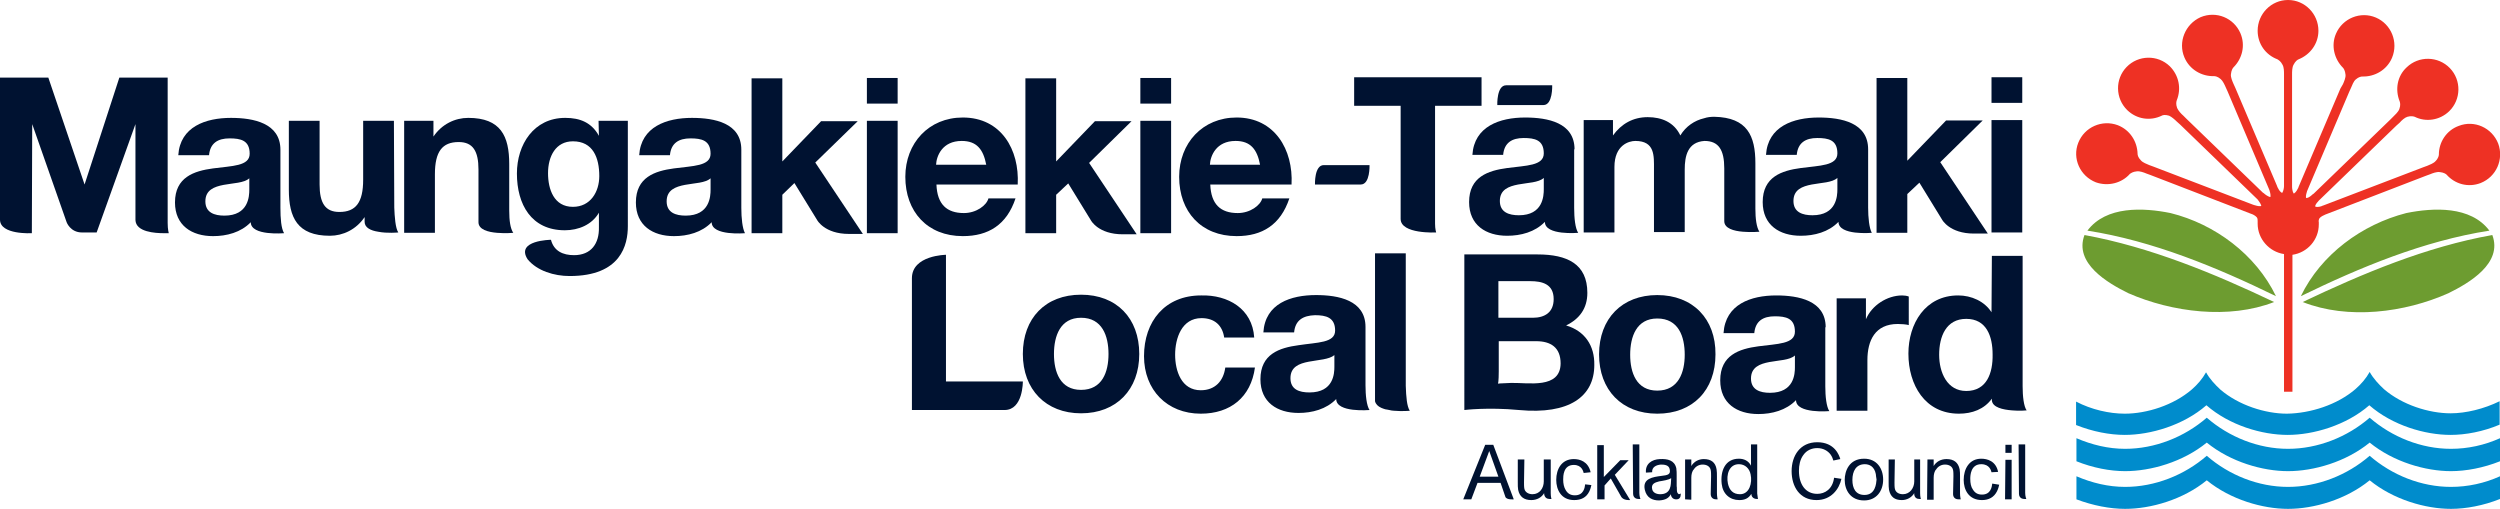
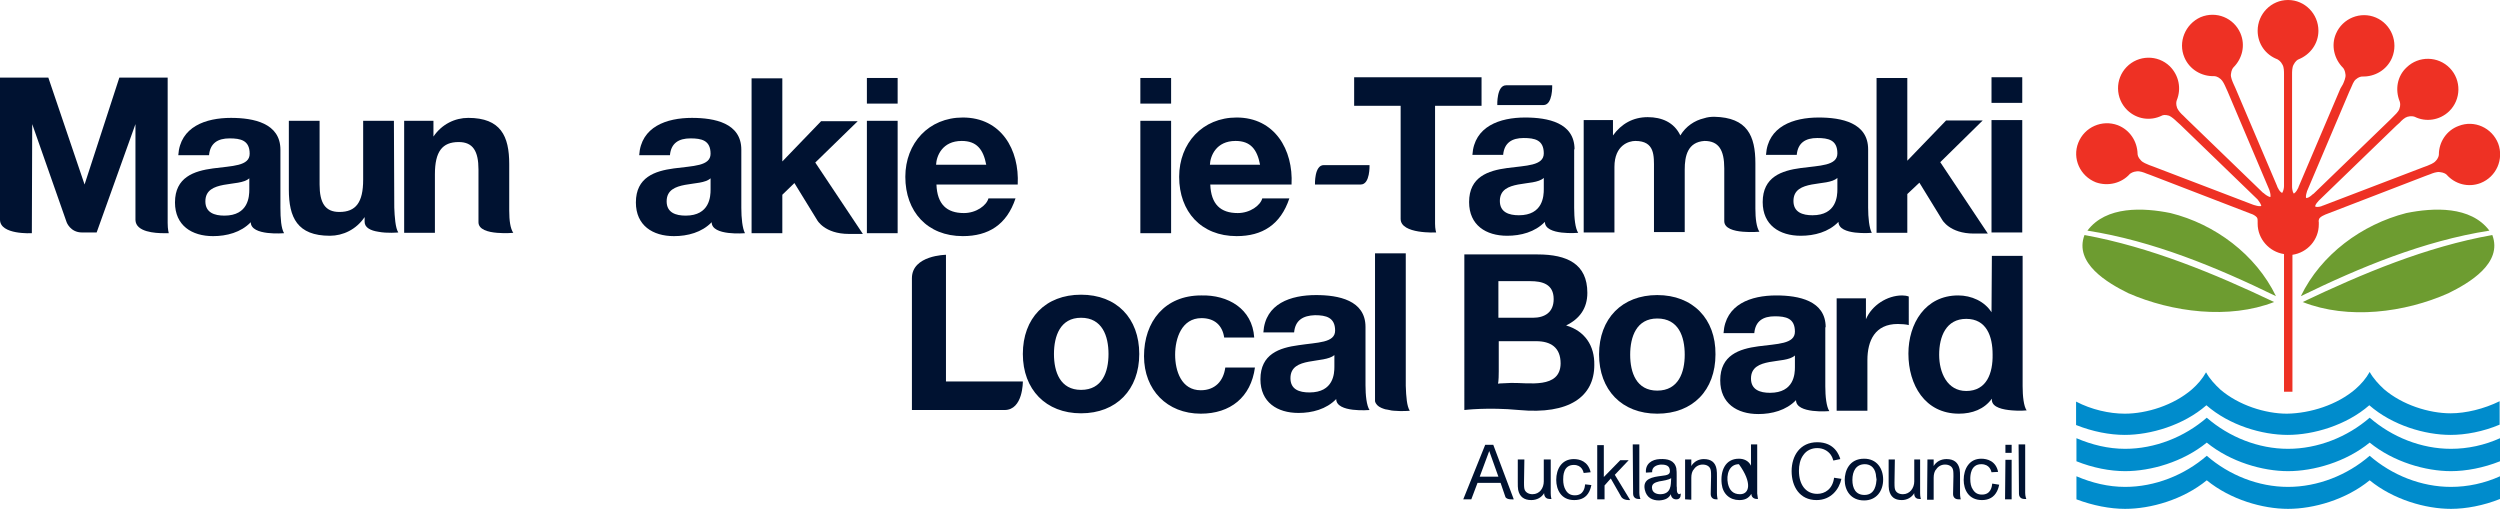
<svg xmlns="http://www.w3.org/2000/svg" version="1.1" x="0px" y="0px" width="682.9px" height="139px" viewBox="0 0 682.9 139" style="enable-background:new 0 0 682.9 139;" xml:space="preserve">
  <style type="text/css">
	.st0{fill:#EE3124;}
	.st1{fill:#6D9C30;}
	.st2{fill:#008CCC;}
	.st3{fill:#001231;}
</style>
  <g id="Guides">
</g>
  <g id="Artwork">
    <g>
      <g>
        <g>
          <path class="st0" d="M623.9,106.9V69.4c-4-0.6-7.2-4.1-7.2-8.3c0-0.4,0-0.7,0-0.7c0-0.3,0-0.7-0.2-1c-0.4-0.5-1.2-0.9-1.6-1      l-27.5-10.6l-1.1-0.4c-0.7-0.3-1.8-0.7-2.6-0.6c-1.1,0.1-1.6,0.5-1.9,0.7c-2.2,2.5-5.9,3.5-9.3,2.3c-4.3-1.7-6.5-6.5-4.8-10.8      c1.7-4.3,6.5-6.4,10.8-4.8c3.3,1.3,5.3,4.4,5.4,7.8c0,0.3,0.1,1,0.9,1.8c0.5,0.6,1.6,1,2.3,1.3l1.1,0.4l27.2,10.4l0.3,0.1      c0.4,0.1,1.2,0.4,1.8,0.3c0.1,0,0.1,0,0.2-0.1c-0.2-0.7-0.8-1.4-1-1.7l-21.2-20.5l-0.9-0.8c-0.5-0.5-1.4-1.3-2.1-1.6      c-1-0.3-1.7-0.2-2,0c-3.1,1.5-6.8,1-9.4-1.5c-3.3-3.2-3.4-8.5-0.2-11.8c3.2-3.3,8.5-3.4,11.8-0.2c2.5,2.5,3.2,6.1,1.9,9.3      c-0.1,0.3-0.3,1,0.1,2.1c0.3,0.7,1.1,1.6,1.7,2.1l0.8,0.8l20.9,20.2l0.3,0.2c0.3,0.3,1,0.8,1.6,1c0.1,0,0.1,0,0.2,0      c0.1-0.7-0.2-1.6-0.3-1.9L608.5,25l-0.5-1.1c-0.3-0.7-0.8-1.8-1.4-2.3c-0.8-0.7-1.5-0.8-1.8-0.8c-3.4,0.1-6.7-1.8-8.1-5.1      c-1.8-4.2,0.2-9.1,4.4-11c4.3-1.8,9.1,0.2,10.9,4.4c1.4,3.3,0.5,6.9-1.9,9.3c-0.2,0.2-0.6,0.8-0.7,1.9c-0.1,0.8,0.4,1.9,0.7,2.6      l0.5,1.1l11.4,26.8l0.1,0.3c0.2,0.4,0.6,1.2,1.1,1.5c0.1,0,0.1,0.1,0.2,0.1c0.4-0.6,0.5-1.5,0.5-1.9V21.5v-1.2      c0-0.8,0-1.9-0.4-2.6c-0.5-1-1.1-1.3-1.4-1.5c-3.2-1.2-5.4-4.2-5.4-7.8c0-4.6,3.7-8.4,8.3-8.4c4.6,0,8.3,3.8,8.3,8.4      c0,3.5-2.2,6.5-5.4,7.8c-0.3,0.1-0.9,0.5-1.4,1.5c-0.4,0.7-0.4,1.9-0.4,2.6l0,1.2v29.1l0,0.4c0,0.4,0.1,1.3,0.4,1.8      c0.1,0.1,0.2,0,0.2,0c0.5-0.3,0.9-1.1,1.1-1.5l0.1-0.3l11.4-26.8L640,23c0.3-0.7,0.8-1.8,0.7-2.6c-0.1-1.1-0.5-1.7-0.7-1.9      c-2.4-2.4-3.3-6.1-1.9-9.3C639.9,5,644.8,3,649,4.8c4.2,1.8,6.2,6.7,4.4,11c-1.4,3.3-4.7,5.2-8.1,5.1c-0.3,0-1,0.1-1.8,0.8      c-0.6,0.5-1,1.6-1.3,2.3l-0.5,1.1l-11.5,27.1c-0.1,0.4-0.4,1.2-0.3,1.8c0.1,0.1,0.2,0.1,0.2,0.1c0.6-0.1,1.3-0.7,1.6-1l0.3-0.2      l20.9-20.2l0.8-0.8c0.5-0.5,1.4-1.3,1.7-2.1c0.4-1.1,0.2-1.8,0.1-2.1c-1.3-3.2-0.7-6.9,1.9-9.3c3.3-3.2,8.6-3.1,11.8,0.2      c3.2,3.3,3.1,8.6-0.2,11.8c-2.6,2.5-6.4,3-9.4,1.5c-0.3-0.1-1-0.3-2,0c-0.7,0.2-1.6,1-2.1,1.6l-0.9,0.8l-21.2,20.5      c-0.3,0.3-0.9,1-1,1.5c0.1,0.1,0.1,0.2,0.2,0.2c0.6,0.1,1.5-0.1,1.8-0.3l0.3-0.1l27.2-10.4l1.1-0.4c0.7-0.3,1.8-0.7,2.3-1.3      c0.8-0.8,0.9-1.6,0.9-1.8c0-3.4,2.1-6.6,5.4-7.8c4.3-1.7,9.1,0.5,10.8,4.8c1.6,4.3-0.5,9.1-4.8,10.8c-3.4,1.3-7,0.3-9.3-2.3      c-0.2-0.2-0.8-0.6-1.9-0.7c-0.8-0.1-1.9,0.3-2.6,0.6l-1.1,0.4l-27.5,10.6c-0.4,0.2-1.2,0.5-1.6,1c-0.2,0.3-0.3,0.8-0.2,1.1      c0,0.3,0,0.4,0,0.4v0.2c0,4.2-3.1,7.7-7.2,8.3v37.4H623.9z" />
          <path class="st1" d="M629,82.5c16.4-7.8,33.8-15.1,51.8-18.3c2.9,7.7-6.3,13.1-12,15.9C656.9,85.4,641.4,87.4,629,82.5       M621.7,80.9C605.5,73,588.1,65.8,570.2,63c5.1-6.8,15.3-6.3,22.7-4.8C605,61.2,616.2,69.5,621.7,80.9 M621.2,82.5      c-12.3,4.8-27.9,2.8-39.8-2.4c-5.7-2.8-14.9-8.2-12-15.9C587.4,67.5,604.8,74.7,621.2,82.5 M628.5,80.9      c5.5-11.4,16.7-19.6,28.8-22.7c7.4-1.5,17.6-2,22.7,4.8C662.1,65.8,644.7,73,628.5,80.9" />
          <path class="st2" d="M682.9,126c-4.5,1.8-9.3,2.7-13.4,2.7c-6.9,0-15.7-2.5-22.2-7.8c-6.5,5.3-15.3,7.8-22.3,7.8      c-6.9,0-15.7-2.5-22.2-7.8c-6.5,5.3-15.3,7.8-22.3,7.8c-4.1,0-8.8-0.9-13.3-2.7v-6.3c4.2,1.8,8.7,2.9,13.3,2.9      c8.1,0,16.2-3.2,22.3-8.5c6.1,5.3,14.1,8.5,22.2,8.5c8.1,0,16.2-3.2,22.3-8.5c6.1,5.3,14.1,8.5,22.2,8.5c4.6,0,9.2-1,13.4-2.9      V126z M682.9,136.3c-4.5,1.8-9.3,2.7-13.4,2.7c-6.9,0-15.7-2.5-22.2-7.8c-6.5,5.3-15.3,7.8-22.3,7.8c-6.9,0-15.7-2.5-22.2-7.8      c-6.5,5.3-15.3,7.8-22.3,7.8c-4.1,0-8.8-0.9-13.3-2.6v-6.3c4.2,1.8,8.7,2.9,13.3,2.9c8.1,0,16.2-3.2,22.3-8.5      c6.1,5.3,14.1,8.5,22.2,8.5c8.1,0,16.2-3.2,22.3-8.5c6.1,5.3,14.1,8.5,22.2,8.5c4.6,0,9.2-1,13.4-2.9V136.3z M643.4,106.3      c1.6-1.4,2.9-2.9,3.9-4.7c1,1.8,2.4,3.3,3.9,4.7c5,4.3,12.3,6.6,18.2,6.6c4.2,0,9.1-1.2,13.4-3.3v6.4c-4.5,1.9-9.3,2.8-13.4,2.8      c-7,0-15.9-2.6-22.2-8.1c-6.3,5.5-15.3,8.1-22.3,8.1c-7,0-15.9-2.6-22.2-8.1c-6.3,5.5-15.3,8.1-22.3,8.1      c-4.1,0-8.8-0.9-13.3-2.7v-6.4c4.2,2.2,9.1,3.3,13.3,3.3c6,0,13.3-2.3,18.3-6.6c1.6-1.4,2.9-2.9,3.9-4.7c1,1.8,2.4,3.3,3.9,4.7      c5,4.3,12.3,6.6,18.2,6.6C631.1,112.9,638.4,110.6,643.4,106.3" />
        </g>
      </g>
      <g>
        <path class="st3" d="M434.7,132.5c-0.1,0.4-0.2,1-0.6,1.8c-0.8,1.6-2.2,2.3-4.1,2.3c-3.6,0-4.9-2.9-4.9-5.5c0-3,1.5-5.7,4.8-5.7     c1.6,0,3.9,0.6,4.6,3.6l-1.9,0.2c-0.1-0.4-0.5-2.2-2.7-2.2c-2.9,0-2.9,3.1-2.9,4c0,1.1,0.2,2.1,0.7,2.9c0.6,1,1.4,1.4,2.5,1.4     c2.4,0,2.7-2.1,2.8-3L434.7,132.5z" />
        <path id="XMLID_79_" class="st3" d="M460.3,136.4l0-10.9l1.7,0l0,1.8c0.7-1.2,2-1.9,3.4-1.9c2,0,3.2,0.9,3.5,2.8     c0.1,0.5,0.1,1.3,0.1,2.1l0,4.4c0,1,0.2,1.7,0.2,1.7l-0.4,0c-1.3,0-1.5-1-1.5-1.4l0.1-4.9c0-0.4,0-1.3-0.1-1.7     c-0.2-1-1.1-1.5-2.2-1.5c-1,0-1.9,0.5-2.4,1.3c-0.5,0.5-0.7,1.4-0.7,2.3l0,6L460.3,136.4z" />
        <path id="XMLID_72_" class="st3" d="M524.5,125.5l0,9.2c0,1,0.2,1.6,0.2,1.6l-0.4,0c-1.6,0-1.4-1.6-1.4-1.6     c-0.7,1.2-2,1.9-3.4,1.9c-2,0-3.1-0.9-3.5-2.8c-0.1-0.5-0.1-1.3-0.1-2.1l0-6.2l1.7,0l-0.1,6.3c0,0.4,0,1.3,0.1,1.7     c0.2,1,1.1,1.5,2.2,1.5c1.9,0,3.1-1.7,3.1-3.5l0-6L524.5,125.5z" />
        <path id="XMLID_71_" class="st3" d="M526.4,136.4l0.1-10.9h1.7l0,1.8c0.7-1.2,2-1.9,3.5-1.9c2,0,3.2,0.9,3.6,2.8     c0.1,0.5,0.1,1.3,0.1,2.1l0,4.4c0,1,0.2,1.7,0.2,1.7H535c-1.3,0-1.5-1-1.5-1.4l0.1-4.9c0-0.4,0-1.3-0.1-1.7     c-0.2-1-1.1-1.5-2.2-1.5c-1,0-1.9,0.5-2.4,1.3c-0.5,0.5-0.7,1.4-0.7,2.3l0,6H526.4z" />
-         <path id="XMLID_68_" class="st3" d="M475.3,135c-1.9,0-2.9-1.1-3.3-2.9c-0.5-2.4,0.3-5.3,3-5.3c1.7,0,2.9,1.2,3.2,2.8     C478.7,131.9,477.9,135,475.3,135 M480,121.4l-1.7,0l0,5.8c-0.7-1.4-2-1.9-3.3-1.9c-3.8,0-5.1,3.4-4.7,6.9     c0.3,2.7,2.2,4.4,4.8,4.4c1.4,0,2.5-0.4,3.3-1.7c0,0.4,0.2,1.4,1.6,1.4l0.2,0c0,0-0.1-0.6-0.2-1.5L480,121.4z" />
+         <path id="XMLID_68_" class="st3" d="M475.3,135c-1.9,0-2.9-1.1-3.3-2.9c-0.5-2.4,0.3-5.3,3-5.3C478.7,131.9,477.9,135,475.3,135 M480,121.4l-1.7,0l0,5.8c-0.7-1.4-2-1.9-3.3-1.9c-3.8,0-5.1,3.4-4.7,6.9     c0.3,2.7,2.2,4.4,4.8,4.4c1.4,0,2.5-0.4,3.3-1.7c0,0.4,0.2,1.4,1.6,1.4l0.2,0c0,0-0.1-0.6-0.2-1.5L480,121.4z" />
        <path class="st3" d="M503,130.8c-0.6,2.8-2.8,5.8-6.8,5.8c-4.6,0-6.8-3.7-6.8-7.9c0-4.2,2.3-7.9,7-7.9c4.8,0,6,3.6,6.3,4.6     l-1.9,0.4c-0.2-0.6-0.3-1-0.8-1.7c-0.7-0.9-1.9-1.7-3.6-1.7c-1.5,0-2.9,0.6-3.8,1.9c-0.9,1.2-1.2,2.8-1.2,4.3     c0,3.7,1.8,6.3,5,6.3c2.1,0,4.2-1.3,4.6-4.4L503,130.8z" />
        <path class="st3" d="M509.2,136.7c-3.7,0-5.3-2.8-5.3-5.6c0-2.4,1.2-5.8,5.3-5.8c3.5,0,5.2,2.7,5.2,5.7     C514.4,134.2,512.5,136.7,509.2,136.7z M512.4,129.5c-0.4-2.1-1.8-2.7-3-2.7c-2.4,0-3.4,1.9-3.4,4.3c0,2.3,0.9,4.1,3.3,4.1     c3,0,3.2-3.1,3.3-4.2C512.5,130.3,512.4,129.8,512.4,129.5z" />
        <path id="XMLID_65_" class="st3" d="M404.2,130.2l2.6-7h0l2.5,7H404.2z M407.9,121.5h-2.2l-6,14.9h2.2l1.7-4.5h6.3     c0,0,1.1,3.2,1.3,3.8c0.3,0.9,2.3,0.7,2.3,0.7L407.9,121.5z" />
        <path id="XMLID_64_" class="st3" d="M423.6,125.5l0,9.2c0,1,0.2,1.6,0.2,1.6l-0.5,0c-1.6,0-1.5-1.6-1.5-1.6     c-0.7,1.2-2,1.9-3.5,1.9c-2,0-3.2-0.9-3.6-2.8c-0.1-0.5-0.1-1.3-0.1-2.1l0-6.2l1.8,0l-0.1,6.3c0,0.4,0,1.3,0.1,1.7     c0.2,1,1.2,1.5,2.2,1.5c2,0,3.1-1.7,3.1-3.5l0-6L423.6,125.5z" />
        <path id="XMLID_63_" class="st3" d="M436.3,136.4l0-14.8h1.8l0,8.7l4.5-4.6h2.3l-3.8,4l4.2,6.9h-0.4c-1.7,0-2.1-1-2.1-1l-2.8-4.9     l-1.7,1.9l0,3.8H436.3z" />
        <path id="XMLID_60_" class="st3" d="M456.1,133.5c-0.4,1-1.3,1.5-2.6,1.5c-1,0-2-0.4-2.2-1.4c-0.3-1.4,0.7-1.8,1.9-2.1     c1.2-0.2,2.6-0.4,3.3-0.9C456.4,131.7,456.5,132.6,456.1,133.5 M458.1,134.3c-0.1-0.5,0-1.1-0.1-1.5l0-2.9c0-0.6,0-1.4-0.1-2     c-0.5-2.2-2.4-2.6-4.5-2.5c-2.2,0.1-4,1.3-3.8,3.7l1.7-0.1c-0.1-1.4,1.1-2,2.4-2.1c0.9,0,2.2,0.1,2.4,1.3     c0.3,1.4-0.5,1.6-2.3,1.8c-2.3,0.3-5.2,0.7-4.5,3.8c0.5,2.2,2.1,2.9,3.9,2.9c1.8-0.1,2.7-0.7,3.2-1.7c0.1,0.9,0.7,1.5,1.7,1.4     c1.2-0.1,1-1.6,1-1.6c-0.1,0.1-0.4,0.2-0.5,0.2C458.5,134.9,458.2,134.8,458.1,134.3" />
        <g>
          <polygon id="XMLID_59_" class="st3" points="547.8,121.5 547.8,123.7 549.5,123.7 549.5,121.5     " />
          <polygon id="XMLID_58_" class="st3" points="547.7,136.4 547.8,125.6 549.5,125.6 549.5,136.4     " />
        </g>
        <path class="st3" d="M546.1,132.4c-0.1,0.4-0.2,1-0.6,1.8c-0.8,1.6-2.2,2.4-4.1,2.4c-3.7,0-5-2.9-5-5.5c0-3,1.5-5.8,4.8-5.8     c1.6,0,4,0.6,4.6,3.6L544,129c-0.1-0.4-0.5-2.2-2.8-2.2c-2.9,0-3,3.1-3,4c0,1.2,0.2,2.2,0.7,2.9c0.6,1,1.4,1.4,2.5,1.4     c2.4,0,2.7-2.1,2.8-3L546.1,132.4z" />
        <path id="XMLID_49_" class="st3" d="M446,121.4l1.8,0l0,13.2c0,1,0.3,1.7,0.3,1.7l-0.2,0l-0.3,0c-1.3,0-1.5-1-1.5-1.4L446,121.4z     " />
        <path id="XMLID_48_" class="st3" d="M551.4,121.4l1.8,0l0,13.2c0,1,0.3,1.7,0.3,1.7l-0.2,0l-0.3,0c-1.3,0-1.5-1-1.5-1.4     L551.4,121.4z" />
      </g>
      <g>
        <g id="XMLID_3_">
          <path id="XMLID_51_" class="st3" d="M353.5,90.8h-8.4c0.5-7.9,7.5-10.2,14.4-10.2c6.1,0,13.5,1.4,13.5,8.7v15.9      c0,2.8,0.3,5.6,1.1,6.8c0,0-9.1,0.8-9.1-3c-2.7,2.8-6.6,3.8-10.3,3.8c-5.8,0-10.4-2.9-10.4-9.2c0-6.9,5.2-8.6,10.4-9.3      c5.2-0.8,10-0.6,10-4c0-3.6-2.5-4.2-5.5-4.2C355.9,86.2,353.8,87.5,353.5,90.8 M364.5,100.2V97c-1.4,1.2-4.4,1.3-7,1.8      c-2.6,0.5-5,1.4-5,4.5c0,3.1,2.4,3.9,5.2,3.9C364.3,107.2,364.5,102,364.5,100.2 M342.6,92.2h-8.2c-0.5-3.4-2.7-5.3-6.2-5.3      c-5.4,0-7.2,5.5-7.2,10c0,4.4,1.7,9.7,7,9.7c3.9,0,6.2-2.5,6.7-6.2h8.1c-1.1,8.1-6.7,12.6-14.8,12.6c-9.2,0-15.5-6.5-15.5-15.7      c0-9.5,5.7-16.6,15.6-16.6C335.4,80.5,342.1,84.3,342.6,92.2 M279.4,96.7c0-9.8,6.2-16.2,15.9-16.2c9.7,0,15.9,6.4,15.9,16.2      c0,9.7-6.2,16.2-15.9,16.2C285.7,112.9,279.4,106.4,279.4,96.7 M287.9,96.7c0,4.9,1.7,9.8,7.4,9.8c5.8,0,7.5-4.9,7.5-9.8      c0-4.9-1.7-9.9-7.5-9.9C289.6,86.8,287.9,91.8,287.9,96.7 M380.8,112.2c-0.4,0-0.9-0.1-1.3-0.2l-0.5-0.1l-0.6-0.1l-0.6-0.2      l-0.5-0.2c-0.9-0.4-1.5-1-1.7-1.8V69.2h8.4l0,36.2c0.1,3,0.3,5.6,1.1,6.8C385.2,112.2,383,112.4,380.8,112.2" />
          <path id="XMLID_50_" class="st3" d="M249.1,112V76c0-6.3,9.3-6.4,9.3-6.4v34.6h21c0,0,0.1,7.8-5,7.8H249.1z" />
        </g>
        <g>
          <path class="st3" d="M427.8,88.9c3.7-1.8,5.8-4.7,5.8-8.9c0-7.9-5.5-10.5-13.6-10.5h-20V112c0,0,6.4-0.8,14.9,0      c13.8,1.3,20.6-3.7,20.6-12.3C435.6,94.4,432.9,90.4,427.8,88.9z M409.3,76.8h8.7c3.3,0,6.4,0.8,6.4,4.9c0,3.6-2.4,5.1-5.7,5.1      h-9.4V76.8z M412.8,104.6c-3.2,0.1-3.6,0.2-3.6,0.2s0.2-0.6,0.2-3.4v-8.2h10.2c4,0,6.7,1.7,6.7,6.1      C426.2,106.3,417.5,104.5,412.8,104.6z" />
          <path class="st3" d="M452.7,80.6c-9.6,0-15.9,6.4-15.9,16.2c0,9.7,6.2,16.2,15.9,16.2c9.7,0,15.9-6.4,15.9-16.2      C468.7,87.1,462.4,80.6,452.7,80.6z M452.7,106.7c-5.7,0-7.4-4.9-7.4-9.8c0-4.9,1.7-9.9,7.4-9.9c5.8,0,7.5,4.9,7.5,9.9      C460.2,101.7,458.5,106.7,452.7,106.7z" />
          <path class="st3" d="M521.4,81c-0.5-0.2-1.2-0.3-1.8-0.3c-4.1,0-8.3,2.7-9.9,6.5v-5.7h-8v30.7h8.4V98.4c0-5.4,2.1-9.9,8.3-9.9      c1,0,2.3,0.1,3,0.3V81z" />
          <path class="st3" d="M498.7,89.4c0-7.3-7.4-8.7-13.5-8.7c-6.9,0-13.9,2.4-14.4,10.3h8.4c0.3-3.3,2.4-4.6,5.6-4.6      c3,0,5.5,0.5,5.5,4.2c0,3.4-4.8,3.3-10,4c-5.2,0.7-10.4,2.4-10.4,9.3c0,6.3,4.6,9.2,10.4,9.2c3.7,0,7.6-1,10.3-3.8      c0,3.8,9.1,3,9.1,3c-0.8-1.2-1.1-4-1.1-6.8V89.4z M490.3,100.3c0,1.8-0.2,7-6.8,7c-2.7,0-5.2-0.8-5.2-3.9c0-3.1,2.4-4,5-4.5      c2.6-0.5,5.6-0.5,7-1.8V100.3z" />
          <path class="st3" d="M552.5,105.5l0-1.6V69.9h-8.4L544,85.3c-1.9-3-5.5-4.6-9.1-4.6c-9,0-13.6,7.7-13.6,15.9      c0,8.5,4.5,16.4,13.8,16.4c3.6,0,6.9-1.2,9-4.1v0.5c0.2,1.9,3,2.5,5.5,2.7c2.1,0.2,4,0,4,0C552.8,111,552.5,108.2,552.5,105.5z       M537.1,106.8c-5.2,0-7.4-5-7.4-9.9c0-5,1.9-9.8,7.4-9.8c5.5,0,7.2,4.7,7.2,9.7C544.4,101.9,542.7,106.8,537.1,106.8z" />
        </g>
      </g>
      <g id="XMLID_36_">
        <path id="XMLID_39_" class="st3" d="M374.1,45.1c0,0,0.2,5.3-2.4,5.3h-9.6l-2.9,0c0,0-0.2-5.3,2.4-5.3L374.1,45.1L374.1,45.1z" />
        <g>
          <path class="st3" d="M430.1,40.8c0-7.3-7.3-8.7-13.5-8.7c-6.9,0-13.9,2.4-14.4,10.2h8.4c0.3-3.3,2.4-4.6,5.6-4.6      c3,0,5.5,0.5,5.5,4.2c0,3.4-4.8,3.3-10,4c-5.2,0.7-10.4,2.4-10.4,9.3c0,6.3,4.6,9.2,10.4,9.2c3.7,0,7.6-1,10.3-3.8      c0,3.8,9.1,3,9.1,3c-0.8-1.2-1.1-4-1.1-6.8V40.8z M421.7,51.7c0,1.8-0.2,7.1-6.8,7.1c-2.7,0-5.2-0.8-5.2-3.9c0-3.1,2.4-4,5-4.5      c2.6-0.5,5.6-0.5,7-1.8V51.7z" />
          <rect x="544" y="21.1" class="st3" width="8.4" height="7" />
          <path class="st3" d="M392,28.9h12.7v-7.8h-34.8v7.8h12.7l0,30.9c0,4.2,9.7,3.7,9.7,3.7s-0.3-0.9-0.3-2.4L392,28.9z" />
          <path class="st3" d="M510.3,56.7V40.8c0-7.3-7.3-8.7-13.5-8.7c-6.9,0-13.9,2.4-14.4,10.2h8.4c0.3-3.3,2.4-4.6,5.6-4.6      c3,0,5.5,0.5,5.5,4.2c0,3.4-4.8,3.3-10,4c-5.2,0.7-10.4,2.4-10.4,9.3c0,6.3,4.6,9.2,10.4,9.2c3.7,0,7.6-1,10.3-3.8      c0,3.8,9.1,3,9.1,3C510.6,62.3,510.3,59.5,510.3,56.7z M501.9,51.7c0,1.8-0.2,7.1-6.8,7.1c-2.7,0-5.2-0.8-5.2-3.9      c0-3.1,2.4-4,5-4.5c2.6-0.5,5.6-0.5,7-1.8V51.7z" />
          <path class="st3" d="M479.5,52.9v-8.3c0-7.5-2.2-12.5-11.2-12.7c-1,0-1.9,0.1-2.8,0.4c-2.6,0.6-5,2.2-6.5,4.7      c-1.7-3.6-5.1-5-8.9-5c-4,0-7.2,1.8-9.5,5v-4.2h-8v30.7h8.4V45.6c0-6,4-7.1,5.7-7.1c5.4,0,5.1,4.1,5.1,7.7v17.2h8.4V46.3      c0-3.7,0.8-7.5,5.4-7.8c3.9,0,5.4,2.5,5.4,7.5l0,14.4c0,2,2.6,2.7,5.1,2.9c2.3,0.2,4.5,0,4.5,0c-0.8-1.2-1.1-3.6-1.1-6.3      L479.5,52.9z" />
          <path class="st3" d="M541.6,32.9h-10l-10.6,11V21.3h-8.4v42.3h8.4V53l3.3-3.1l6.2,10.1c0,0,2,3.8,8.7,3.8h3.8l-13-19.5      L541.6,32.9z" />
          <rect x="544" y="32.8" class="st3" width="8.4" height="30.7" />
        </g>
        <g>
          <path class="st3" d="M45.7,21.2H37h-4.4l-9.5,29.2l-9.9-29.2H8.7H0L0,60c0,4.2,8.7,3.7,8.7,3.7l0.1-29.8l9.4,26.8      c0,0,1,2.8,4.2,2.8h4L37,33.9l0,25.8l0,0.4c0.1,3.3,5.4,3.6,7.8,3.6c0.8,0,1.3,0,1.3,0s-0.3-1-0.3-2.8V21.2z" />
-           <path class="st3" d="M163.6,37.1c-2-3.6-5.1-4.9-9.2-4.9c-8.6,0-13.2,7.3-13.2,15.2c0,8.4,3.9,15.5,13.1,15.5      c3.7,0,7.4-1.5,9.3-4.8v4c0.1,4.4-2.1,7.6-6.8,7.6c-3,0-5.5-1.1-6.3-4.2c0,0-9.7,0.1-6.4,5.3c2.6,3.2,7.3,4.6,11.5,4.6      c14.1,0,15.9-8.6,15.9-13.6V33h-8L163.6,37.1z M156.5,56.5c-5.2,0-6.8-4.8-6.8-9.2c0-4.6,2.1-8.7,6.8-8.7c5.5,0,7.2,4.5,7.2,9.5      C163.7,52.4,161.3,56.5,156.5,56.5z" />
          <path class="st3" d="M107.6,33h-8.4v16.1c0,6.2-2,8.8-6.5,8.8c-3.9,0-5.4-2.5-5.4-7.5V33h-8.4v18.8c0,7.6,2.3,12.6,11.2,12.6      c3.6,0,7.2-1.7,9.5-5.1l0,1.3c0,1.6,1.7,2.4,3.7,2.7c2.5,0.5,5.5,0.2,5.5,0.2c-0.8-1.2-1-4.3-1.1-6.8L107.6,33z" />
          <path class="st3" d="M76.6,56.8V40.9c0-7.3-7.4-8.7-13.5-8.7c-6.9,0-13.9,2.4-14.4,10.2h8.4c0.3-3.3,2.4-4.6,5.6-4.6      c3,0,5.5,0.5,5.5,4.2c0,3.4-4.8,3.3-10,4c-5.2,0.7-10.4,2.4-10.4,9.3c0,6.3,4.6,9.2,10.4,9.2c3.7,0,7.6-1,10.3-3.8      c0,3.8,9.1,3,9.1,3C76.8,62.4,76.6,59.6,76.6,56.8z M68.1,51.8c0,1.8-0.2,7.1-6.8,7.1c-2.7,0-5.2-0.8-5.2-3.9c0-3.1,2.4-4,5-4.5      c2.6-0.5,5.6-0.5,7-1.8V51.8z" />
          <path class="st3" d="M139.1,44.8c0-7.6-2.3-12.6-11.2-12.6c-3.6,0-7.2,1.7-9.5,5.1V33h-8v30.6h8.4V47.6c0-6.2,2-8.8,6.5-8.8      c3.9,0,5.4,2.5,5.4,7.5l0,14.4c0,2,2.6,2.7,5.1,2.9c2.3,0.2,4.4,0,4.4,0c-0.8-1.2-1.1-3.3-1.1-6.1L139.1,44.8z" />
          <rect x="236.8" y="21.3" class="st3" width="8.4" height="7" />
          <rect x="311.5" y="33" class="st3" width="8.4" height="30.7" />
-           <path class="st3" d="M309.1,33.1h-10l-10.6,11V21.4h-8.4v42.3h8.4V53.2l3.3-3.1l6.2,10.1c0,0,2,3.8,8.7,3.8h3.8l-13-19.5      L309.1,33.1z" />
          <rect x="311.5" y="21.3" class="st3" width="8.4" height="7" />
          <path class="st3" d="M337.8,32.1c-9.3,0-15.7,7-15.7,16.2c0,9.5,6,16.2,15.7,16.2c7,0,12-3.1,14.4-10.3h-7.4      c-0.5,1.9-3.3,4-6.7,4c-4.7,0-7.3-2.4-7.5-7.8h22.2C353.3,40.9,348.2,32.1,337.8,32.1z M330.5,45c0.1-2.4,1.7-6.5,7-6.5      c4.1,0,5.9,2.3,6.7,6.5H330.5z" />
          <rect x="236.8" y="33" class="st3" width="8.4" height="30.7" />
          <path class="st3" d="M234.3,33.1h-10l-10.6,11V21.4h-8.4v42.3h8.4V53.2L217,50l6.2,10.1c0,0,2,3.8,8.7,3.8h3.8l-13-19.5      L234.3,33.1z" />
          <path class="st3" d="M263,32.1c-9.3,0-15.7,7-15.7,16.2c0,9.5,6,16.2,15.7,16.2c7,0,12-3.1,14.4-10.3h-7.4c-0.5,1.9-3.3,4-6.7,4      c-4.7,0-7.3-2.4-7.5-7.8h22.2C278.5,40.9,273.5,32.1,263,32.1z M255.7,45c0.1-2.4,1.7-6.5,7-6.5c4.1,0,5.9,2.3,6.7,6.5H255.7z" />
          <path class="st3" d="M202.5,56.8V40.9c0-7.3-7.3-8.7-13.5-8.7c-6.9,0-13.9,2.4-14.4,10.2h8.4c0.3-3.3,2.4-4.6,5.6-4.6      c3,0,5.5,0.5,5.5,4.2c0,3.4-4.8,3.3-10,4c-5.2,0.7-10.4,2.4-10.4,9.3c0,6.3,4.6,9.2,10.4,9.2c3.7,0,7.6-1,10.3-3.8      c0,3.8,9.1,3,9.1,3C202.8,62.4,202.5,59.6,202.5,56.8z M194.1,51.8c0,1.8-0.2,7.1-6.8,7.1c-2.7,0-5.2-0.8-5.2-3.9      c0-3.1,2.4-4,5-4.5c2.6-0.5,5.6-0.5,7-1.8V51.8z" />
        </g>
        <g id="XMLID_37_">
          <path id="XMLID_38_" class="st3" d="M424,23.3c0,0,0.2,5.4-2.4,5.4h-9.7l-2.9,0c0,0-0.2-5.4,2.4-5.4L424,23.3z" />
        </g>
      </g>
    </g>
  </g>
</svg>